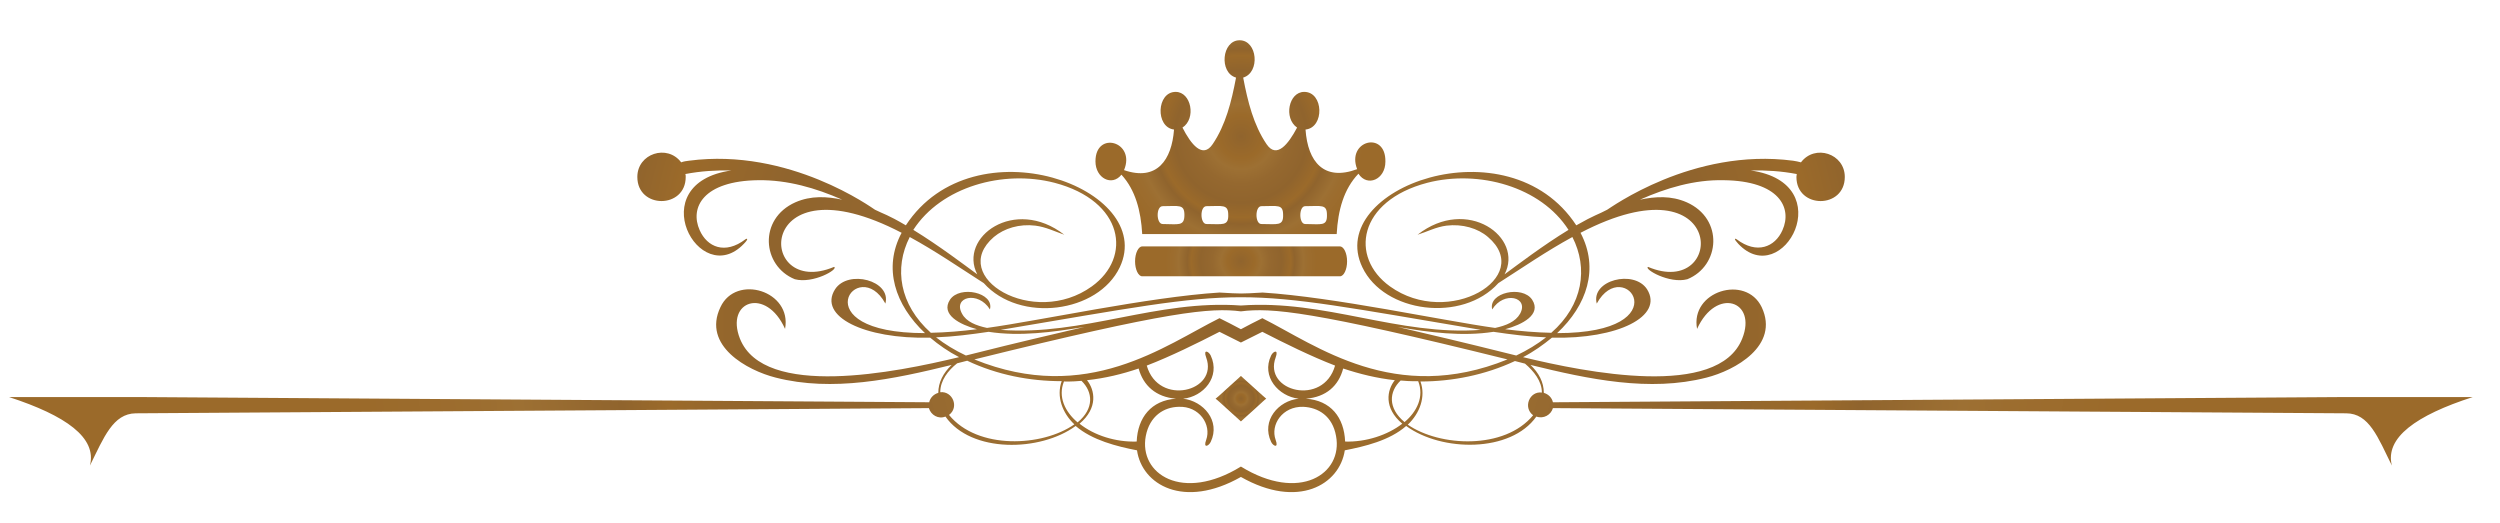
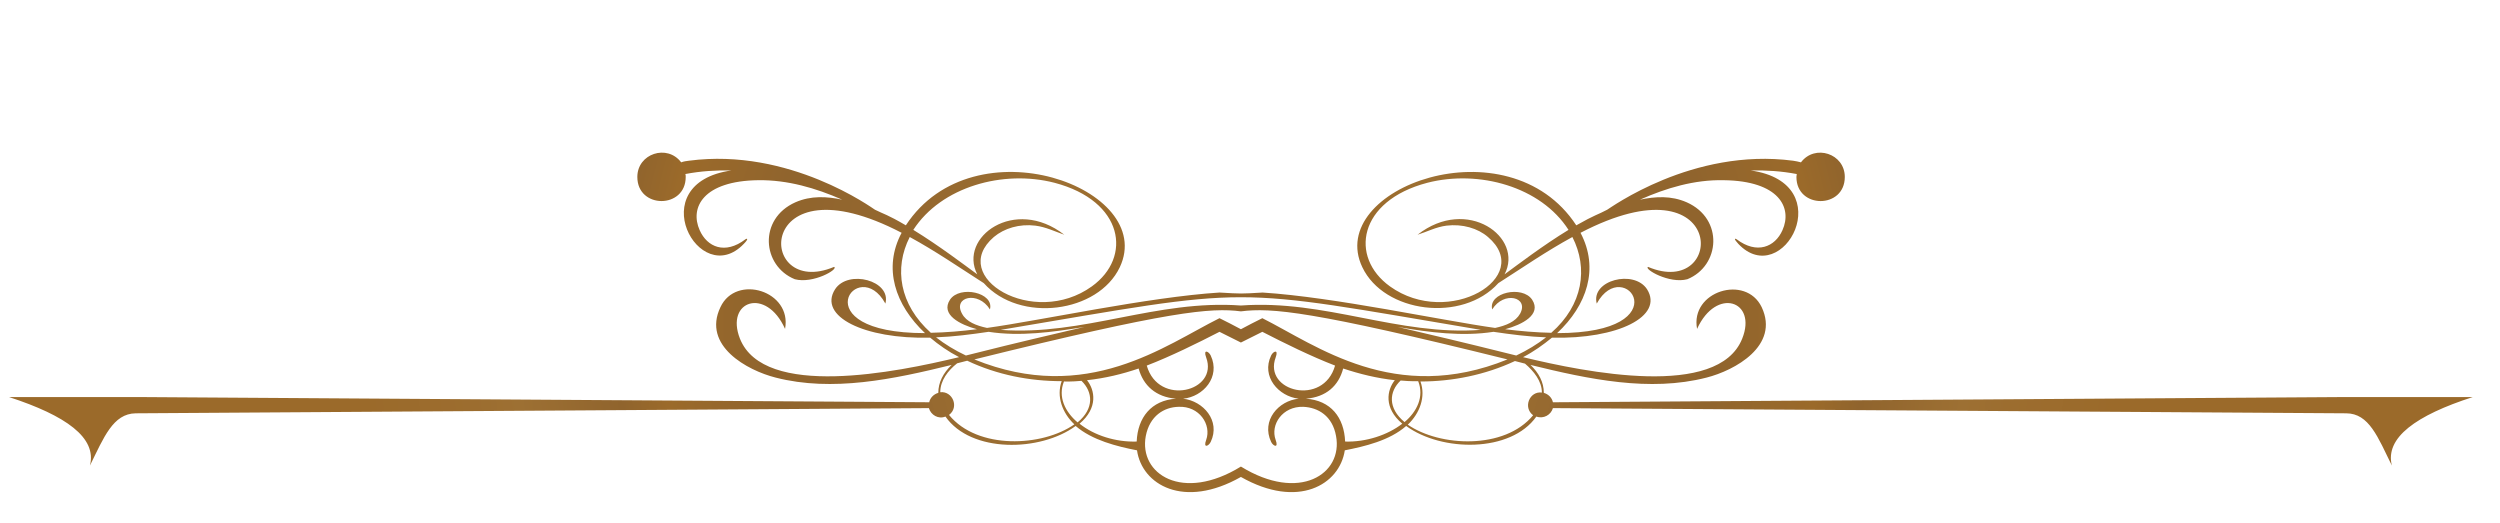
<svg xmlns="http://www.w3.org/2000/svg" version="1.1" id="Layer_1" x="0px" y="0px" viewBox="0 0 770 161" style="enable-background:new 0 0 770 161;" xml:space="preserve">
  <style type="text/css">
	.st0{fill:url(#SVGID_1_);}
	.st1{fill:url(#SVGID_00000164490078432532919240000012729132010357040818_);}
	.st2{fill:url(#SVGID_00000157266104695926215720000010774802794638099891_);}
	.st3{fill:url(#SVGID_00000088093813408699881630000013111856795068485252_);}
</style>
  <g id="_x3C_Group_x3E_">
    <g>
      <radialGradient id="SVGID_1_" cx="382.231" cy="42.041" r="37.958" gradientUnits="userSpaceOnUse">
        <stop offset="0" style="stop-color:#90642D" />
        <stop offset="0.178" style="stop-color:#9B6A2A" />
        <stop offset="0.267" style="stop-color:#9D7033" />
        <stop offset="0.385" style="stop-color:#95682F" />
        <stop offset="0.54" style="stop-color:#90642D" />
        <stop offset="0.658" style="stop-color:#9B6A2A" />
        <stop offset="0.71" style="stop-color:#90642D" />
        <stop offset="0.825" style="stop-color:#9D7033" />
        <stop offset="0.878" style="stop-color:#9C6D2F" />
        <stop offset="1" style="stop-color:#9B6A2A" />
      </radialGradient>
-       <path class="st0" d="M418,52.1c-10.2,3.8-15.2-2.2-15.9-12.2c5.9-0.6,5.6-11.6-0.4-11.6c-4.8,0-6.4,8.1-2.2,11    c-2.7,5.1-6.3,9.7-9.4,5.1c-4-5.9-5.8-13.1-7.2-20.5c5.3-1.6,4.4-11.5-1.1-11.5c-5.5,0-6.4,10-1.1,11.5    c-1.4,7.4-3.2,14.6-7.2,20.5c-3.1,4.6-6.7,0-9.3-5.1c4.3-2.8,2.7-11-2.1-11c-5.9,0-6.3,10.9-0.5,11.6c-0.7,9.3-5.2,16-15.4,12.5    c3.7-8.8-8.8-12.3-8.8-2.7c0,5.2,5.1,7.8,8,4.1c4.3,4.7,6,11.1,6.4,18.3c7.3,0,52.6,0,59.9,0c0.4-7.4,2.2-13.9,6.7-18.6    c2.7,4.2,8.3,1.8,8.3-3.7C426.9,40.1,414.6,43.3,418,52.1z M358.1,69c-2,0-2.1-5.5,0-5.5c5,0,6.7-0.7,6.7,2.7    C364.8,69.8,362.9,69,358.1,69z M371.6,69c-2,0-2.1-5.5,0-5.5c4.9,0,6.7-0.7,6.7,2.7C378.4,69.7,376.5,69,371.6,69z M388.5,69    c-2,0-2-5.5,0-5.5c5,0,6.7-0.7,6.7,2.7C395.3,69.7,393.4,69,388.5,69z M402,69c-2,0-2-5.5,0-5.5c5,0,6.7-0.7,6.7,2.7    C408.8,69.8,406.9,69,402,69z" />
      <radialGradient id="SVGID_00000129169263003274264940000018255487509927773870_" cx="382.231" cy="80.492" r="23.298" gradientUnits="userSpaceOnUse">
        <stop offset="0" style="stop-color:#90642D" />
        <stop offset="0.178" style="stop-color:#9B6A2A" />
        <stop offset="0.267" style="stop-color:#9D7033" />
        <stop offset="0.385" style="stop-color:#95682F" />
        <stop offset="0.54" style="stop-color:#90642D" />
        <stop offset="0.658" style="stop-color:#9B6A2A" />
        <stop offset="0.71" style="stop-color:#90642D" />
        <stop offset="0.825" style="stop-color:#9D7033" />
        <stop offset="0.878" style="stop-color:#9C6D2F" />
        <stop offset="1" style="stop-color:#9B6A2A" />
      </radialGradient>
-       <path style="fill:url(#SVGID_00000129169263003274264940000018255487509927773870_);" d="M349.6,80.5c0,2.5,1,4.6,2.2,4.6h60.9    c1.2,0,2.2-2.1,2.2-4.6l0,0c0-2.5-1-4.6-2.2-4.6h-60.9C350.6,75.9,349.6,78,349.6,80.5L349.6,80.5z" />
    </g>
    <g>
      <radialGradient id="SVGID_00000065785984655436930930000004503650108845392784_" cx="382.231" cy="99.287" r="270.836" gradientUnits="userSpaceOnUse">
        <stop offset="0" style="stop-color:#90642D" />
        <stop offset="0.178" style="stop-color:#9B6A2A" />
        <stop offset="0.267" style="stop-color:#9D7033" />
        <stop offset="0.385" style="stop-color:#95682F" />
        <stop offset="0.54" style="stop-color:#90642D" />
        <stop offset="0.658" style="stop-color:#9B6A2A" />
        <stop offset="0.71" style="stop-color:#90642D" />
        <stop offset="0.825" style="stop-color:#9D7033" />
        <stop offset="0.878" style="stop-color:#9C6D2F" />
        <stop offset="1" style="stop-color:#9B6A2A" />
      </radialGradient>
      <path style="fill:url(#SVGID_00000065785984655436930930000004503650108845392784_);" d="M375.6,90.1c-22,1.4-55,8.6-71.6,10.9    c-3.3-0.7-6.4-1.9-7.7-4.4c-2.9-5.2,5-7.1,8.6-1.3c1.4-5.2-9.3-7.5-12.3-3c-3,4.6,3.1,7.7,8.3,9.1c-4.7,0.6-9.5,1-14.2,1.1    c-9.7-8.7-11.4-19.9-6.5-29.5c7.9,4.3,15.3,9.4,22.8,14.2c11.1,12.4,35.2,9.2,41.9-4.9C356.4,58,300,37.3,279,69.4    c-5.8-3.4-6.7-3.4-9.5-4.8c-0.7-0.4-26.3-19.2-57.3-15.1c-0.8,0.1-1.6,0.2-2.4,0.5c-4.3-5.7-13.5-2.7-13.5,4.5    c0,9.9,14.9,9.9,14.9,0c0-0.3,0-0.6-0.1-0.9c4.7-0.9,9.4-1.2,14.2-1.1c-27.9,3.9-9.9,37,3.8,22.6c1.5-1.5,1.1-1.8,0.5-1.4    c-6.3,4.8-11.8,2.4-14.1-2.8c-3.1-6.9,1-15.2,18.1-15.4c9-0.1,17.6,2.4,25.8,6c-4.7-1-9.6-1.3-14.4,0.8    c-11.5,5.1-10.3,19.6-0.2,23.7c5.6,1.5,13.6-3.1,12.1-3.8c-24.2,10.2-24.7-34.2,20.8-10.5c-5.8,10.9-2,22.2,7.2,30.9    c-38.6,0-20.6-24.5-12.2-9.1c1.9-7.1-11.5-10.6-15.5-4.4c-5.3,8.3,8.9,15.4,29.3,14.9c2.6,2.2,5.6,4.3,8.9,6    c-19.4,4.7-60.1,12.9-67.5-5.7c-4.6-11.7,8.1-16,13.9-3c2.2-11.7-15.1-17-19.9-6.7c-5.7,11.9,8.3,19.5,17,21.7    c17.5,4.5,36.3,0.5,54.2-3.9c-2.6,2.5-4.1,5.4-4.1,8.6c-1.4,0.4-2.5,1.5-2.8,2.9l-242.5-1.6l0,0H2.8c17.5,5.7,27.1,12.5,24.9,21.1    c4.3-8.7,7.1-16,14.1-16.1l244.3-1.6c0.6,2.1,2.9,3.5,5.1,2.6c7.9,11.3,29.2,10.9,40.1,2.9c5.1,4.4,12.7,6.3,18.9,7.5    c1.5,10.6,14.4,18.2,32,8.2c17.6,10,30.4,2.4,32-8.2c6.1-1.2,13.8-3,18.9-7.5c10.9,8,32.2,8.3,40.1-2.9c2.2,0.8,4.5-0.5,5.1-2.6    l244.3,1.6c7.1,0,9.8,7.4,14.1,16.1c-2.2-8.6,7.5-15.5,24.9-21.1h-40.8l0,0l-242.5,1.6c-0.3-1.4-1.4-2.5-2.8-2.9    c0-3.3-1.6-6.2-4.1-8.6c17.9,4.4,36.7,8.4,54.2,3.9c8.7-2.2,22.6-9.8,17-21.7c-4.9-10.2-22.1-4.9-19.9,6.7c5.9-13,18.6-8.7,13.9,3    c-7.4,18.6-48.1,10.4-67.5,5.7c3.3-1.7,6.2-3.8,8.9-6c20.3,0.5,34.5-6.6,29.3-14.9c-4-6.2-17.4-2.8-15.5,4.4    c8.4-15.4,26.4,9.1-12.2,9.1c9.2-8.6,13-19.9,7.2-30.9c45.5-23.7,44.9,20.7,20.8,10.5c-1.4,0.6,6.5,5.3,12.1,3.8    c10.1-4.1,11.3-18.6-0.2-23.7c-4.8-2.1-9.6-1.8-14.4-0.8c8.1-3.6,16.8-6.2,25.8-6c17.1,0.2,21.2,8.5,18.1,15.4    c-2.3,5.2-7.9,7.5-14.1,2.8c-0.6-0.4-1-0.2,0.5,1.4c13.7,14.5,31.7-18.7,3.8-22.6c4.8-0.1,9.5,0.2,14.2,1.1c0,0.3-0.1,0.6-0.1,0.9    c0,9.9,14.9,9.9,14.9,0c0-7.2-9.2-10.2-13.5-4.5c-0.8-0.2-1.6-0.4-2.4-0.5c-31-4.1-56.5,14.7-57.3,15.1c-2.8,1.5-3.7,1.5-9.5,4.8    c-21-32.1-77.5-11.4-65.9,12.9c6.7,14.1,30.8,17.2,41.9,4.9c7.5-4.8,14.9-9.9,22.8-14.2c4.9,9.6,3.3,20.9-6.5,29.5    c-4.7-0.1-9.5-0.5-14.2-1.1c5.2-1.4,11.3-4.5,8.3-9.1c-3-4.5-13.6-2.2-12.3,3c3.6-5.8,11.4-3.8,8.6,1.3c-1.4,2.5-4.4,3.7-7.7,4.4    c-16.5-2.3-49.6-9.5-71.6-10.9C382.1,90.5,382.4,90.5,375.6,90.1z M324.8,56.3c21.3,5.6,24,22.9,11.5,31.9    c-18,13-44.5-2.9-30.2-15.2c3.2-2.7,7.9-4.1,12.8-3.5c3.2,0.4,6,1.8,8.9,2.8c-15.3-11.9-32.7,0.8-26.8,12.2    c-3.7-2.7-11.7-8.8-19.7-13.7C289.9,57.5,309,52.2,324.8,56.3z M483.1,70.8c-7.9,4.8-16,11-19.7,13.7c6-11.4-11.5-24.2-26.8-12.2    c2.9-0.9,5.7-2.4,8.9-2.8c4.9-0.6,9.7,0.8,12.8,3.5c14.4,12.3-12.1,28.2-30.2,15.2c-12.5-9-9.8-26.3,11.5-31.9    C455.5,52.2,474.6,57.5,483.1,70.8z M382.2,101.4c-2.2-1.2-4.4-2.3-6.6-3.4c-16.7,8.3-40.8,26.8-75.5,12.7    c60.2-14.9,72.8-16,82.1-14.8c9.4-1.2,22-0.1,82.1,14.8c-34.7,14.1-58.8-4.3-75.5-12.7C386.6,99.1,384.4,100.2,382.2,101.4z     M382.2,94.1c-26-1.9-48.5,9.4-74,7.5c79.6-13.4,68.4-13.4,147.9,0C430.7,103.5,408.2,92.2,382.2,94.1z M288.3,103.9    c5.4-0.2,10.8-0.9,16.2-1.7c9.6,1.5,19.7,0.1,29.5-1.5c-27.4,6.4-25.9,6.2-36.5,8.8C294.1,107.9,291,106,288.3,103.9z M467,109.5    c-10.7-2.6-9.2-2.4-36.5-8.8c9.8,1.7,19.9,3,29.5,1.5c5.4,0.8,10.8,1.5,16.2,1.7C473.5,106,470.4,107.9,467,109.5z M292.3,127.8    c3.2-2.4,1.1-7.4-2.7-7c0-3.6,2.4-6.7,5.2-8.9c1-0.3,2.1-0.5,3.1-0.8c9.3,4.4,19.3,6.3,29.1,6.3c-1.7,4.7,0.2,9.8,3.9,13.3    C321.1,137.6,301.1,138.6,292.3,127.8z M433.6,130.8c3.7-3.5,5.6-8.6,3.9-13.3c9.8,0,19.9-2,29.1-6.3c1,0.3,2.1,0.5,3.1,0.8    c2.7,2.3,5.2,5.4,5.2,8.9c-3.8-0.5-5.9,4.6-2.7,7C463.4,138.6,443.4,137.6,433.6,130.8z M327.7,117.5c0.7,0,2,0.1,5.4-0.2    c3.5,3.4,4,8.5-1.2,12.8C328,126.8,325.8,122.2,327.7,117.5z M432.6,130c-5.2-4.3-4.8-9.4-1.2-12.8c3.4,0.3,4.7,0.2,5.4,0.2    C438.7,122.2,436.4,126.8,432.6,130z M350.1,136c-6.5,0.2-13.1-1.9-17.6-5.5c5.8-4.9,4.7-10.4,2.3-13.4c5.6-0.6,10.9-1.9,15.9-3.6    c1.4,5.2,5.3,8.8,11.5,9.3C354.6,123.3,350.4,128.6,350.1,136z M402.2,122.8c6.3-0.5,10.1-4,11.5-9.3c5.1,1.7,10.4,3,15.9,3.6    c-2.4,3-3.5,8.5,2.3,13.4c-4.5,3.5-11.2,5.7-17.6,5.5C414,128.6,409.9,123.3,402.2,122.8z M382.2,143.7    c-18,11.1-31.5,2.3-29.3-9.4c1.2-6.2,5.6-8.9,10.1-9c6.4-0.3,10.2,5.5,8.5,10.2c-1,2.7,0.8,1.9,1.4,0.6c3.1-6.5-2.3-12.6-8.5-13.3    c6.2-0.6,11.6-6.7,8.5-13.3c-0.6-1.3-2.4-2.1-1.4,0.6c3.9,10.5-14.7,15.2-18.3,2.5c7.3-2.8,15.6-6.9,22.4-10.4    c2.2,1.1,4.4,2.2,6.6,3.3c2.2-1.1,4.4-2.2,6.6-3.3c6.8,3.5,15.1,7.6,22.4,10.4c-3.6,12.7-22.2,8-18.3-2.5c1-2.7-0.8-1.9-1.4-0.6    c-3.1,6.5,2.3,12.6,8.5,13.3c-6.2,0.6-11.6,6.7-8.5,13.3c0.6,1.3,2.4,2.1,1.4-0.6c-1.7-4.7,2.1-10.4,8.5-10.2    c4.6,0.2,9,2.8,10.1,9C413.7,146,400.2,154.8,382.2,143.7z" />
      <radialGradient id="SVGID_00000020370152110885597550000002471085914209028259_" cx="382.231" cy="122.75" r="7.377" gradientUnits="userSpaceOnUse">
        <stop offset="0" style="stop-color:#90642D" />
        <stop offset="0.178" style="stop-color:#9B6A2A" />
        <stop offset="0.267" style="stop-color:#9D7033" />
        <stop offset="0.385" style="stop-color:#95682F" />
        <stop offset="0.54" style="stop-color:#90642D" />
        <stop offset="0.658" style="stop-color:#9B6A2A" />
        <stop offset="0.71" style="stop-color:#90642D" />
        <stop offset="0.825" style="stop-color:#9D7033" />
        <stop offset="0.878" style="stop-color:#9C6D2F" />
        <stop offset="1" style="stop-color:#9B6A2A" />
      </radialGradient>
-       <path style="fill:url(#SVGID_00000020370152110885597550000002471085914209028259_);" d="M382.2,115.8c-8.7,7.9-6.6,6-7.8,7    c1.1,0.9-0.9-0.9,7.8,7c8.7-7.8,6.6-6.1,7.8-7C388.8,121.8,390.9,123.6,382.2,115.8z" />
    </g>
  </g>
</svg>